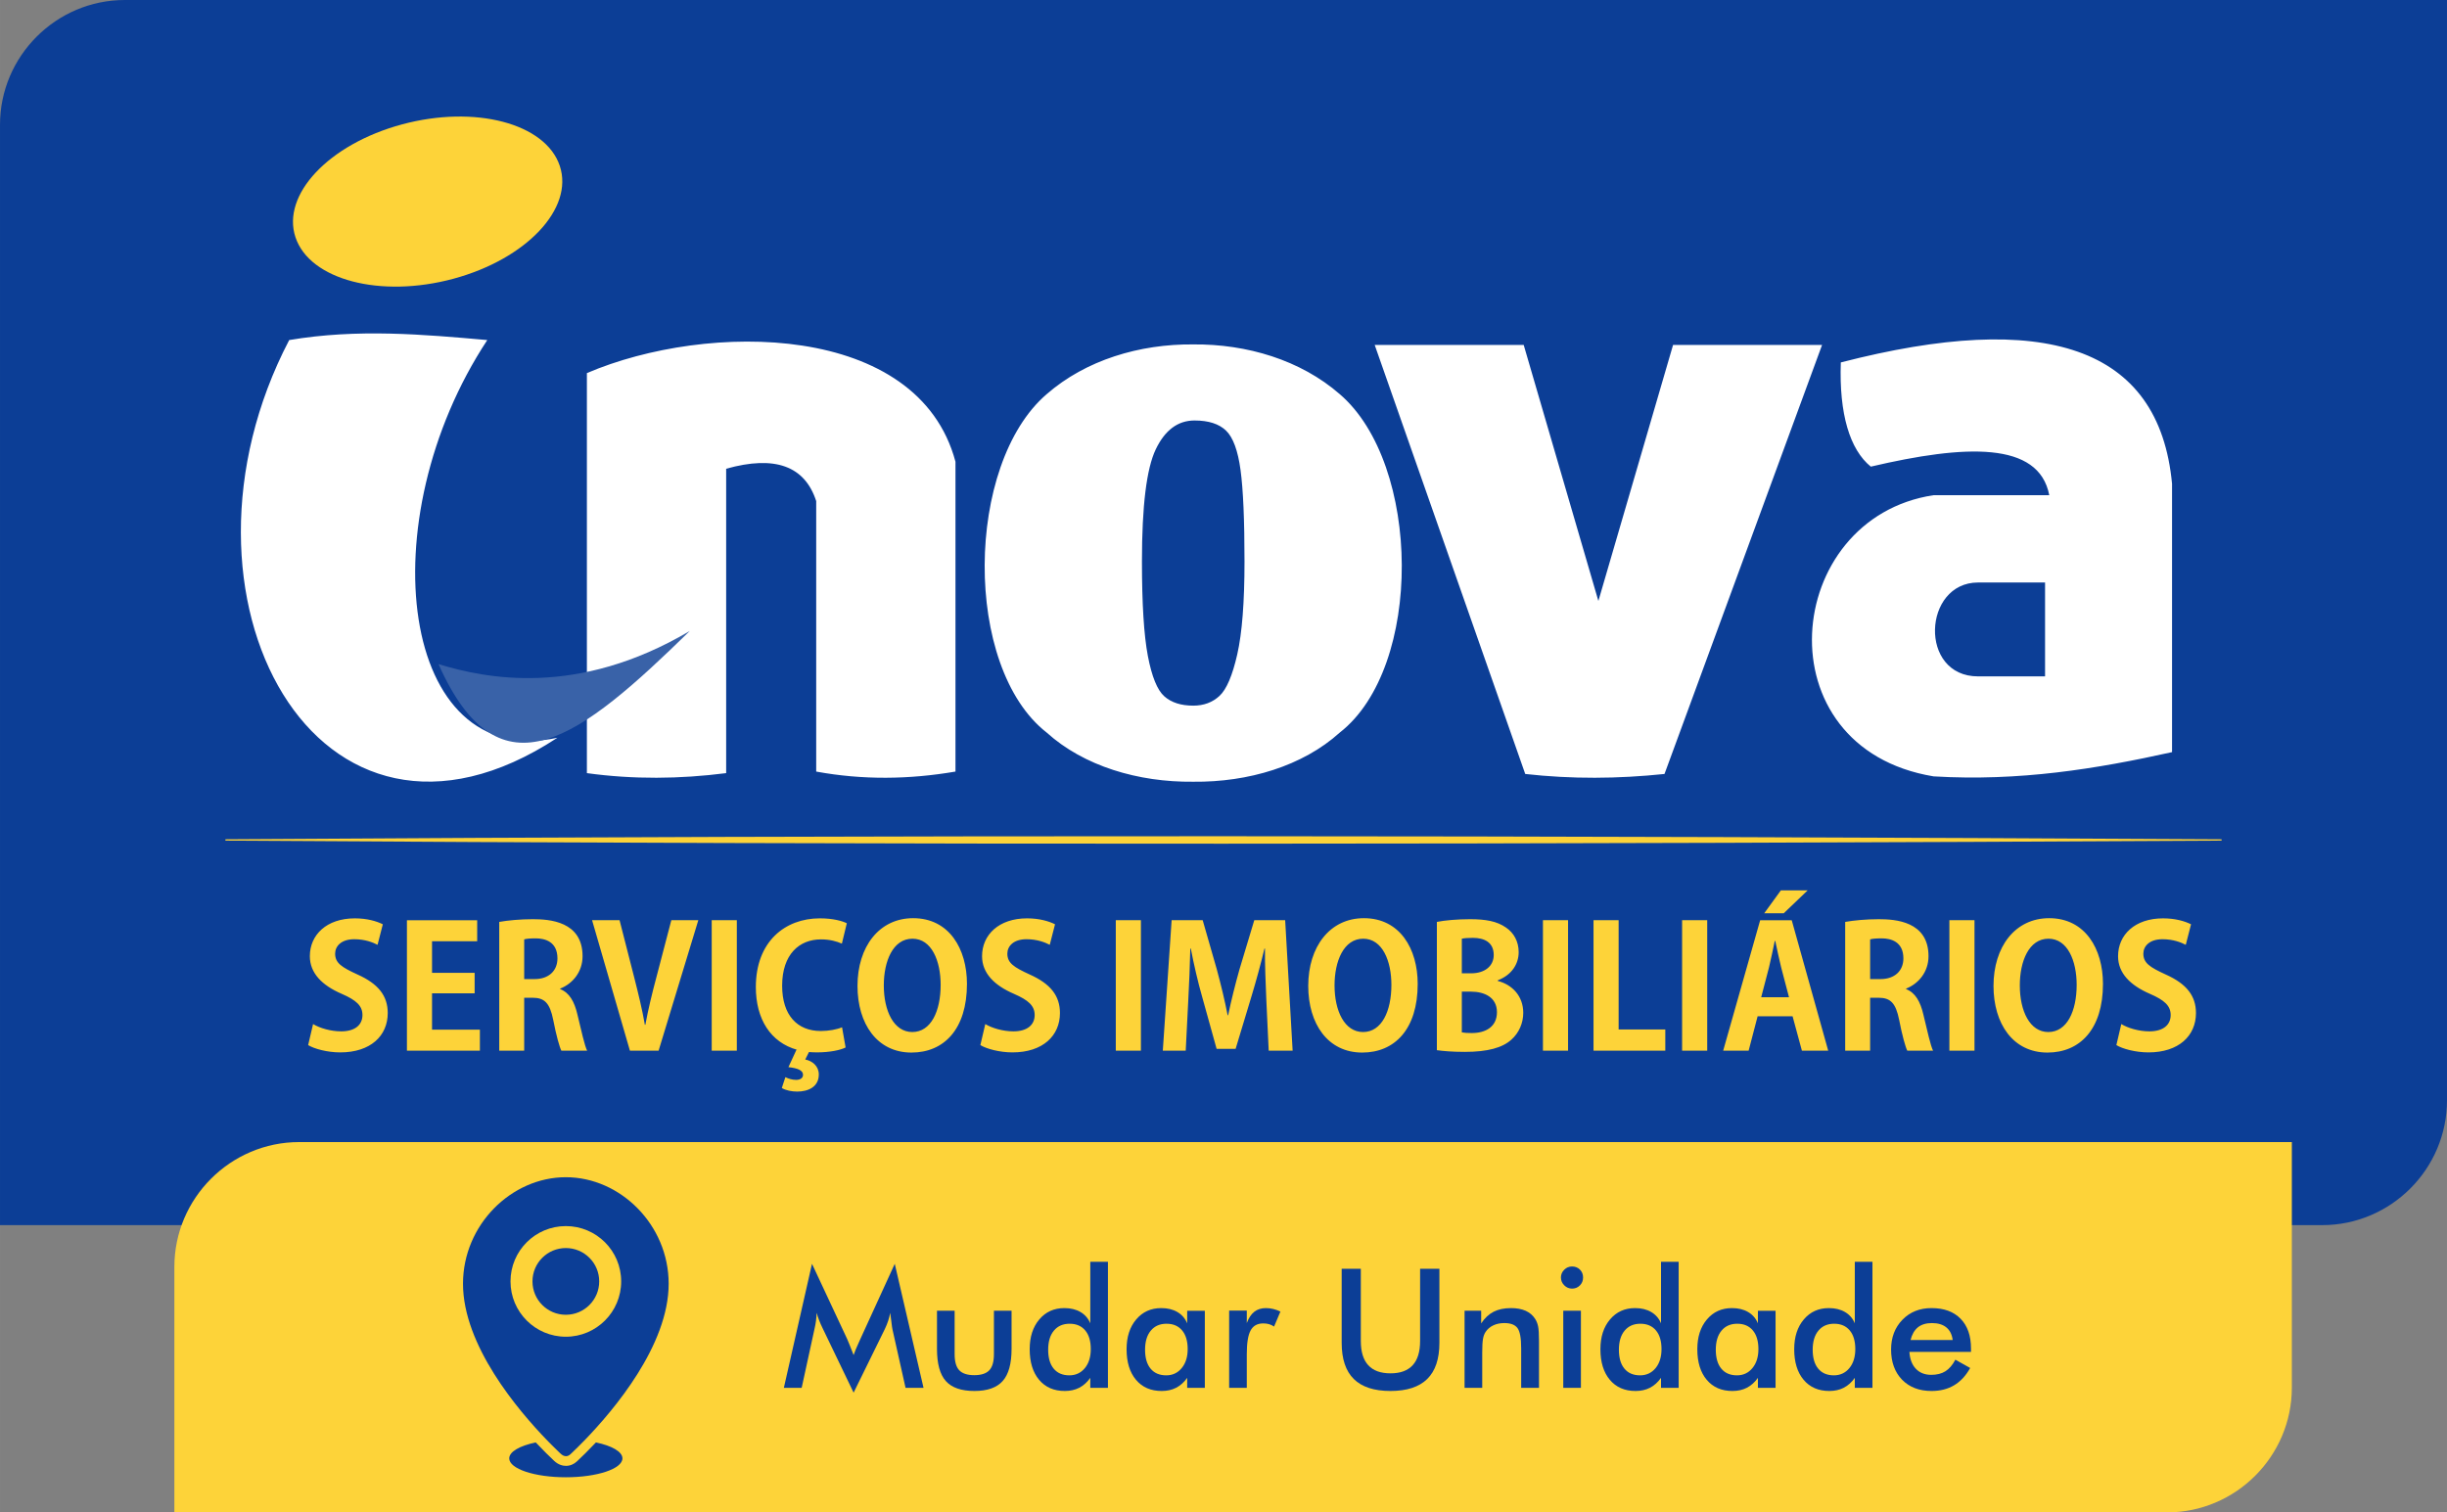
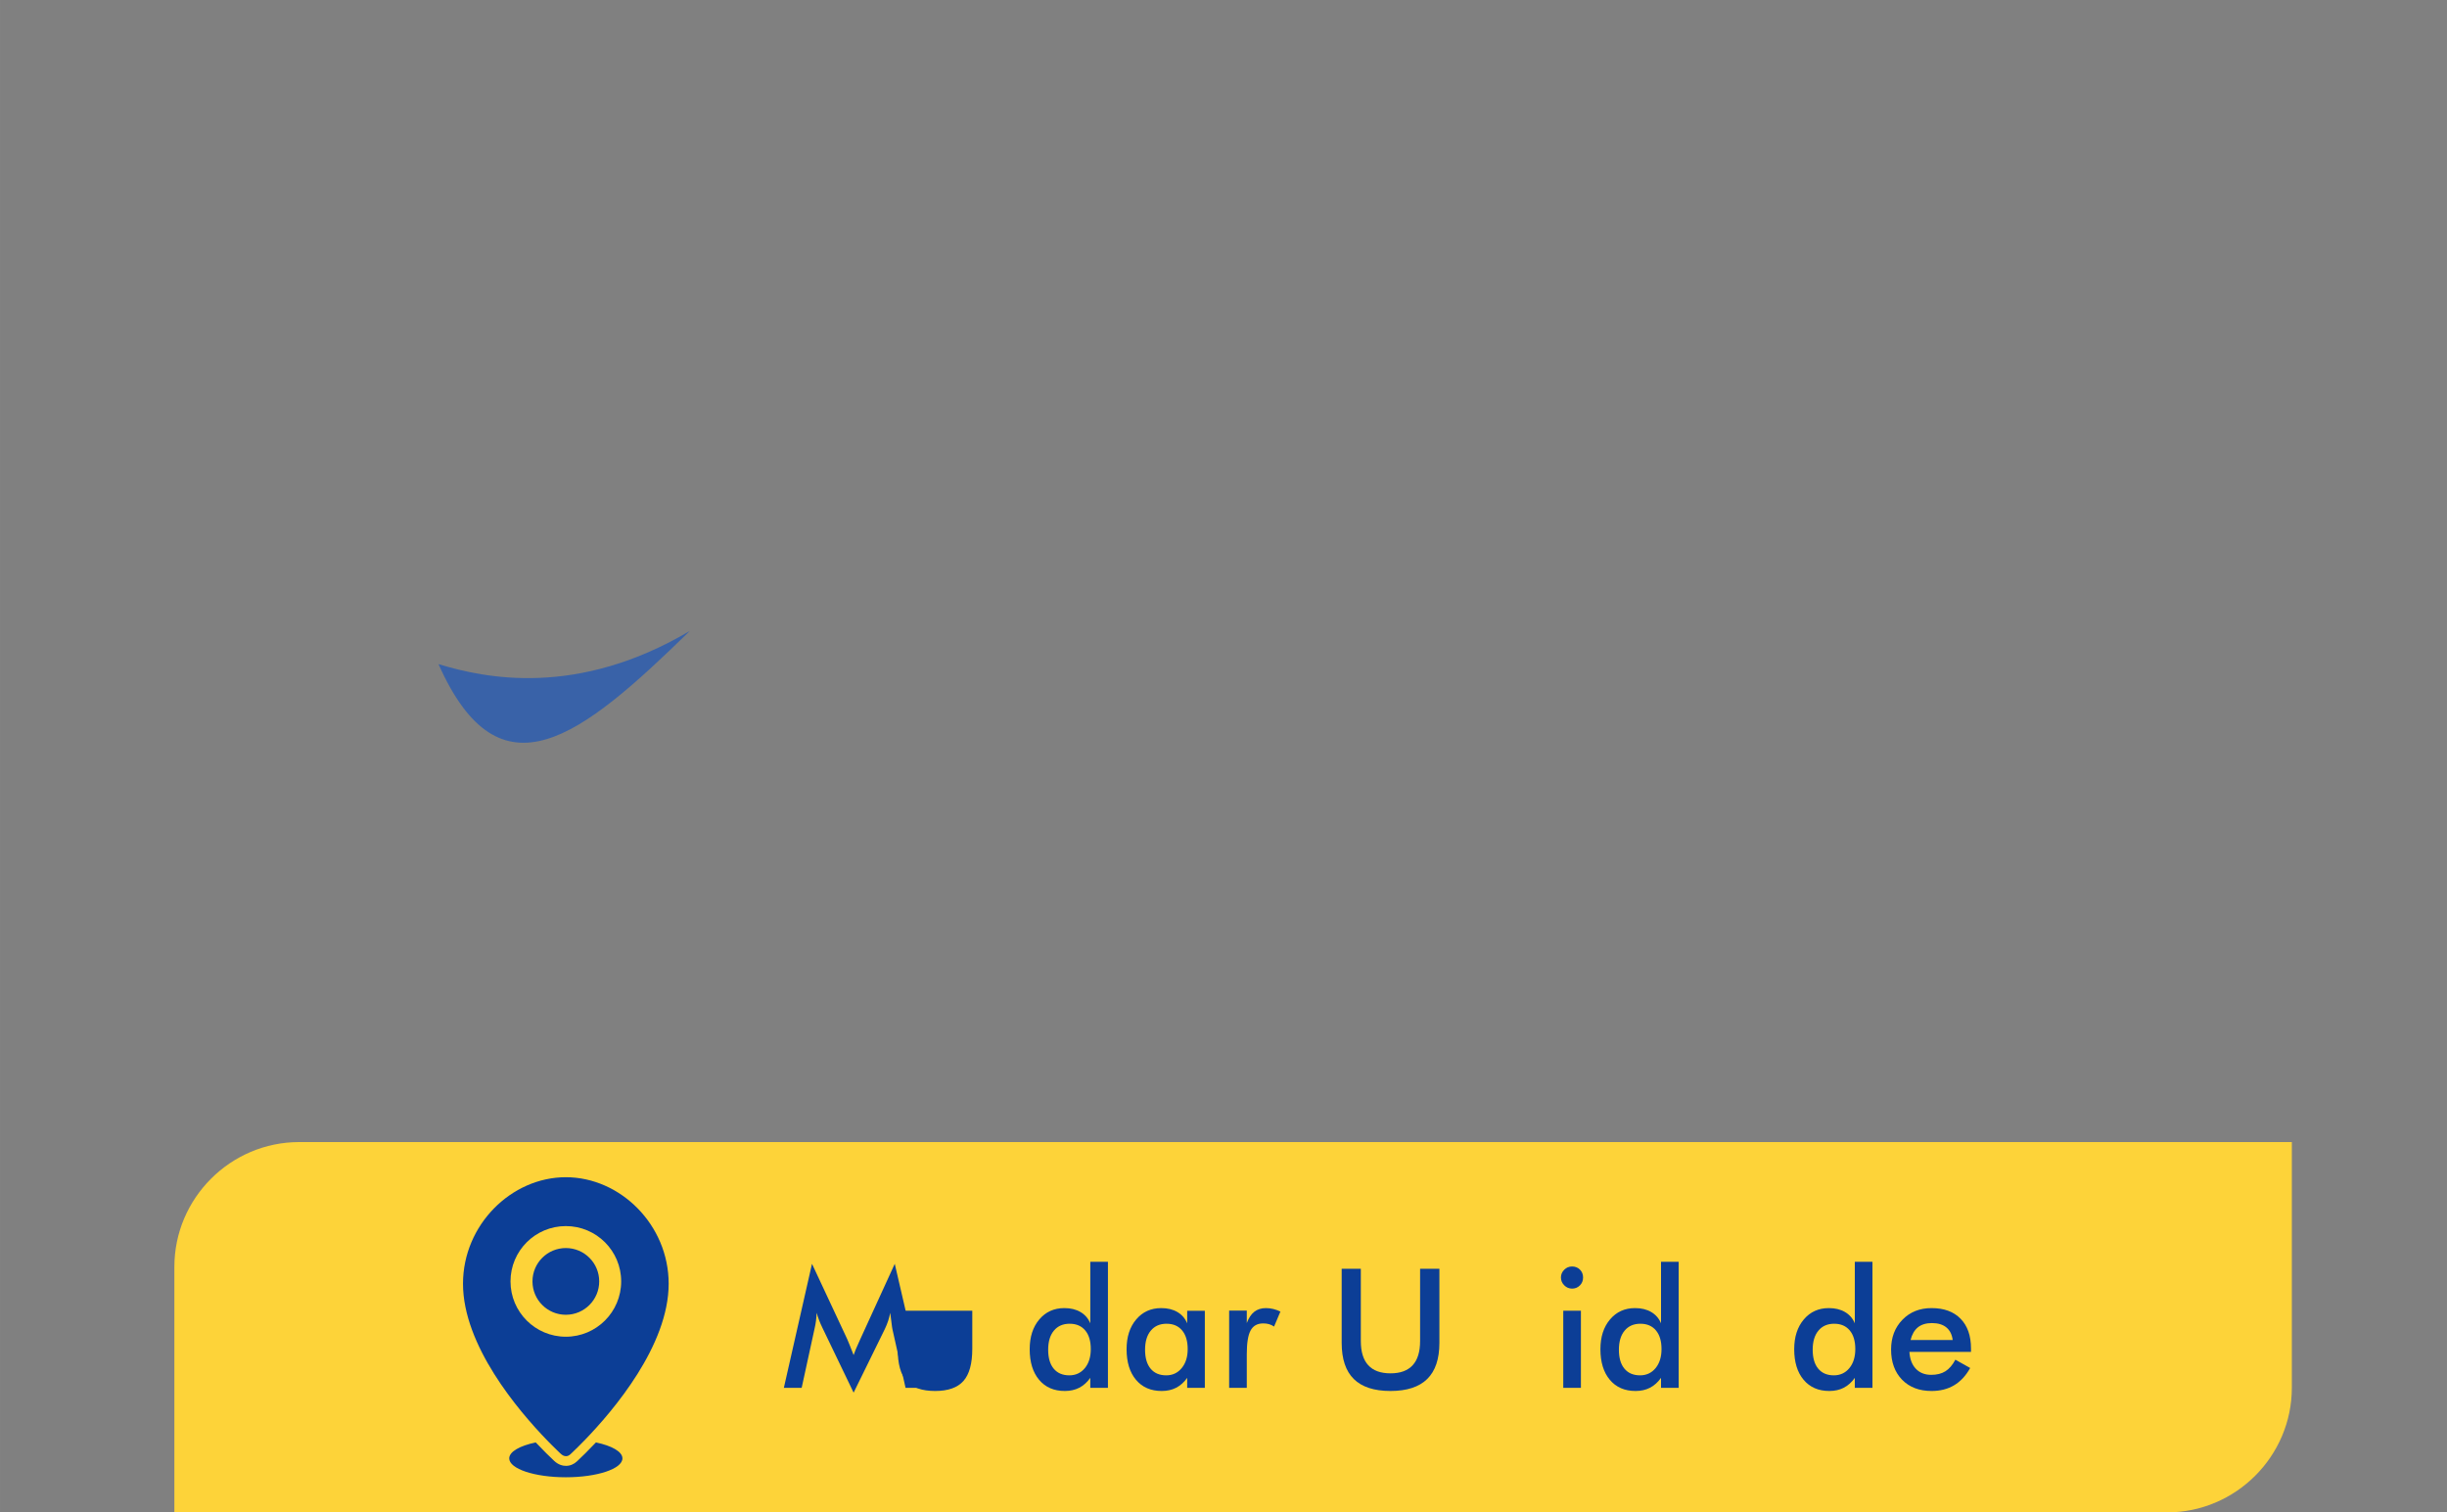
<svg xmlns="http://www.w3.org/2000/svg" xml:space="preserve" width="109.908mm" height="67.941mm" version="1.0" style="shape-rendering:geometricPrecision; text-rendering:geometricPrecision; image-rendering:optimizeQuality; fill-rule:evenodd; clip-rule:evenodd" viewBox="0 0 10373.7 6412.69">
  <rect x="0" y="0" width="10373.7" height="6412.69" fill="#808080" stroke="none" />
  <defs>
    <style type="text/css">
   
    .fil0 {fill:#0C3E96}
    .fil2 {fill:#3962A8}
    .fil3 {fill:#FDD339}
    .fil1 {fill:white}
    .fil4 {fill:#0C3E96;fill-rule:nonzero}
    .fil5 {fill:#0C3E96;fill-rule:nonzero}
   
  </style>
  </defs>
  <g id="Camada_x0020_1">
    <g id="_2345579388976">
-       <path class="fil0" d="M529.04 0l9844.66 0 0 4665.59c0,290.97 -238.07,529.04 -529.04,529.04l-9844.66 0 0 -4665.59c0,-290.97 238.07,-529.04 529.04,-529.04z" />
-       <path class="fil1" d="M9208.1 3189.08l0 -1137.89c-54.81,-584.79 -542.41,-736.74 -1404.22,-514.48 -7.61,217.86 37.86,369.26 127.1,441.85 399.45,-93.53 712.52,-108.52 756.59,121.05l-490.27 0c-641.59,96.84 -732.38,1071.25 0,1192.31 362.11,21.71 690.46,-31.69 1010.8,-102.83zm-7982.14 -1747.21c289.99,-49.02 568.66,-23.89 839.79,0 -503.7,764.36 -371.78,1830.87 297.26,1686.22 -1018.98,669.39 -1704.17,-600.44 -1137.05,-1686.22zm2234.16 1829.65c196.81,36.19 393.63,33.68 590.45,0l0 -1313.86c-158.08,-592.47 -1050.47,-594.68 -1562.57,-375.73l0 1696.2c196.8,27.07 393.62,25.19 590.43,0l0 -1290.65c207.15,-58.16 333.6,-11.41 381.7,137.17l0 1146.87zm977.26 -1600.37c165.68,-144.59 393.76,-212.9 621.1,-210.82 227.36,-2.08 455.42,66.23 621.11,210.82 345.99,296.57 355.48,1157.9 0,1435.12 -157.39,142.15 -387.84,210.78 -621.11,208.29 -233.26,2.49 -463.7,-66.14 -621.1,-208.29 -355.47,-277.23 -345.98,-1138.56 0,-1435.12zm621.1 1320.86c44.6,0 81.76,-13.79 111.49,-41.38 29.72,-27.59 54.82,-86.37 75.24,-176.33 20.44,-89.97 30.67,-221.31 30.67,-394.04 0,-175.12 -5.58,-304.07 -16.73,-386.84 -11.15,-82.78 -31.58,-138.55 -61.32,-167.34 -29.72,-28.79 -74.31,-43.18 -133.77,-43.18 -70.61,0 -125.41,40.78 -164.44,122.34 -39.02,81.57 -58.53,239.91 -58.53,475.01 0,179.94 8.36,313.67 25.09,401.23 16.73,87.57 39.94,144.55 69.67,170.93 29.74,26.39 70.62,39.59 122.64,39.59zm1407.52 289.66l-638.15 -1819.03 631.69 0 316.6 1085.45 316.59 -1085.45 631.7 0 -667.98 1819.03c-196.81,20.63 -393.63,22.17 -590.44,0zm2203.77 -811.81l-284.03 0c-234.04,0 -252.85,398.06 0,398.06l284.03 0 0 -398.06z" />
      <path class="fil2" d="M2924.43 2675.26c-478.37,283.23 -868.74,200.63 -1065.5,140.64 260.22,585.17 603.19,311.1 1065.5,-140.64z" />
-       <path class="fil3" d="M1703.79 527.53c309.42,-83.56 609.1,-4.79 669.35,175.94 60.25,180.72 -141.75,394.97 -451.16,478.53 -309.42,83.55 -609.1,4.78 -669.35,-175.94 -60.25,-180.73 141.75,-394.97 451.16,-478.53zm-80.89 3391.54c-25.9,-12.95 -66.19,-25.18 -118.71,-25.18 -119.43,0 -190.66,69.79 -190.66,160.44 0,71.94 51.81,123.74 135.26,159.72 61.15,26.62 87.77,50.35 87.77,89.93 0,41.01 -30.94,69.06 -89.93,69.06 -44.61,0 -90.65,-13.67 -119.43,-30.93l-20.87 89.21c25.9,15.83 81.3,30.93 135.98,30.93 128.78,0 201.45,-70.51 201.45,-166.91 0,-72.67 -39.58,-123.75 -128.06,-163.32 -67.64,-30.94 -94.97,-48.92 -94.97,-88.5 0,-30.93 25.18,-61.15 81.29,-61.15 45.32,0 79.14,13.68 98.57,23.75l22.3 -87.05zm411.52 446.77l-202.88 0 0 -153.96 180.59 0 0 -87.05 -180.59 0 0 -133.82 191.38 0 0 -89.21 -297.85 0 0 553.26 309.36 0 0 -89.21zm340.31 -174.11c51.8,-20.15 94.96,-69.79 94.96,-137.42 0,-148.2 -141.01,-156.84 -210.8,-156.84 -53.96,0 -105.76,5.03 -142.45,11.51l0 546.07 105.76 0 0 -224.47 35.97 0c50.36,0 72.67,22.3 87.05,93.53 12.95,66.91 26.63,115.11 34.54,130.94l109.36 0c-10.79,-20.87 -25.18,-87.05 -41.01,-152.53 -12.95,-56.11 -34.53,-93.53 -73.38,-108.64l0 -2.15zm-152.53 -40.29l0 -168.35c8.64,-2.88 25.18,-4.32 48.92,-4.32 38.85,0 92.09,13.68 92.09,84.9 0,52.52 -36.7,87.77 -97.12,87.77l-43.89 0zm623.77 -249.64l-64.03 244.62c-17.27,64.75 -33.82,132.38 -46.05,198.57l-2.15 0c-11.52,-66.91 -28.06,-133.1 -44.61,-198.57l-62.59 -244.62 -116.55 0 160.43 553.26 121.59 0 168.35 -553.26 -114.39 0zm171.23 553.25l106.48 0 0 -553.26 -106.48 0 0 553.26zm359.01 -3.59l-33.82 73.38c41.01,4.31 61.88,14.38 61.88,32.37 0,15.83 -14.39,21.59 -29.5,21.59 -15.83,0 -32.38,-5.04 -45.33,-11.52l-15.1 46.04c17.26,10.08 41.73,15.11 65.47,15.11 44.61,0 91.37,-18.71 91.37,-72.67 0,-35.25 -27.34,-57.56 -57.56,-63.3l15.83 -31.66c10.79,0.72 21.58,1.43 33.09,1.43 56.84,0 101.45,-10.07 122.3,-20.86l-15.11 -85.62c-21.58,9.35 -56.83,15.83 -89.93,15.83 -100,0 -164.03,-66.91 -164.03,-192.09 0,-133.82 73.38,-196.41 164.76,-196.41 38.13,0 66.9,8.63 88.49,17.98l20.87 -86.33c-17.99,-9.35 -58.27,-20.86 -113.68,-20.86l-0.72 0c-146.77,0 -271.24,97.84 -271.24,291.38 0,135.25 61.88,234.54 175.55,266.2l-3.6 0zm495 -558.29c-144.61,0 -235.98,121.58 -235.98,287.06 0,160.44 82.74,282.74 228.79,282.74 137.42,0 235.26,-98.56 235.26,-291.38 0,-147.49 -74.82,-278.42 -228.06,-278.42zm-2.88 87.05c81.3,0 119.43,94.24 119.43,195.69 0,111.52 -41,200 -120.14,200 -78.43,0 -120.87,-89.21 -120.87,-197.85 0,-101.44 38.13,-197.84 121.59,-197.84zm604.34 -61.15c-25.9,-12.95 -66.19,-25.18 -118.71,-25.18 -119.43,0 -190.66,69.79 -190.66,160.44 0,71.94 51.81,123.74 135.26,159.72 61.15,26.62 87.77,50.35 87.77,89.93 0,41.01 -30.94,69.06 -89.93,69.06 -44.61,0 -90.65,-13.67 -119.43,-30.93l-20.87 89.21c25.9,15.83 81.3,30.93 135.98,30.93 128.78,0 201.45,-70.51 201.45,-166.91 0,-72.67 -39.58,-123.75 -128.06,-163.32 -67.64,-30.94 -94.97,-48.92 -94.97,-88.5 0,-30.93 25.18,-61.15 81.29,-61.15 45.32,0 79.14,13.68 98.57,23.75l22.3 -87.05zm257.57 535.98l106.48 0 0 -553.26 -106.48 0 0 553.26zm718.01 -553.25l-130.94 0 -62.59 207.92c-18.71,66.19 -35.25,133.1 -48.2,194.97l-2.16 0c-12.23,-63.31 -28.06,-128.06 -46.04,-194.97l-59.72 -207.92 -131.66 0 -37.41 553.26 97.12 0 10.8 -212.96c3.6,-68.34 7.19,-150.36 8.64,-220.15l2.15 0c12.95,67.63 30.22,142.45 48.2,205.04l61.15 220.15 80.59 0 67.63 -223.75c18.7,-61.88 38.85,-135.26 54.68,-201.45l2.15 0c-0.72,69.79 2.88,144.61 5.76,217.99l10.07 215.11 101.45 0 -31.66 -553.26zm333.82 -8.63c-144.61,0 -235.98,121.58 -235.98,287.06 0,160.44 82.74,282.74 228.79,282.74 137.42,0 235.26,-98.56 235.26,-291.38 0,-147.49 -74.82,-278.42 -228.06,-278.42zm-2.88 87.05c81.3,0 119.43,94.24 119.43,195.69 0,111.52 -41,200 -120.14,200 -78.43,0 -120.87,-89.21 -120.87,-197.85 0,-101.44 38.13,-197.84 121.59,-197.84zm570.52 176.27c58.99,-22.3 88.49,-69.07 88.49,-119.44 0,-45.32 -20.86,-82.01 -53.96,-104.32 -38.13,-26.62 -85.61,-35.25 -152.52,-35.25 -53.96,0 -108.64,5.03 -140.29,11.51l0 543.91c25.9,3.6 65.47,7.2 117.99,7.2 98.56,0 160.44,-17.99 197.84,-51.81 32.38,-28.78 50.36,-70.51 50.36,-113.67 0,-70.51 -46.04,-119.43 -107.91,-135.25l0 -2.88zm-152.53 -29.5l0 -146.77c9.35,-2.16 23.74,-3.6 46.76,-3.6 47.49,0 88.5,17.98 88.5,72.66 0,45.32 -35.97,77.71 -96.41,77.71l-38.85 0zm0 77.7l39.57 0c54.68,0 109.36,23.02 109.36,87.05 0,62.6 -48.92,88.5 -106.48,88.5 -18.71,0 -31.66,-0.73 -42.45,-2.88l0 -172.67zm343.9 250.37l106.48 0 0 -553.26 -106.48 0 0 553.26zm518.72 -89.93l-197.85 0 0 -463.33 -106.48 0 0 553.26 304.33 0 0 -89.93zm71.22 89.93l106.48 0 0 -553.26 -106.48 0 0 553.26zm464.76 -553.25l-133.82 0 -156.84 553.26 107.92 0 38.13 -146.05 148.2 0 39.58 146.05 111.51 0 -154.68 -553.26zm-129.5 326.63l33.09 -126.62c7.91,-32.37 17.26,-77.71 24.46,-112.23l2.15 0c7.19,33.81 16.55,78.42 25.18,112.95l33.09 125.9 -117.98 0zm12.94 -356.13l82.73 0 101.45 -97.12 -113.67 0 -70.51 97.12zm601.46 319.43c51.8,-20.15 94.96,-69.79 94.96,-137.42 0,-148.2 -141.01,-156.84 -210.8,-156.84 -53.95,0 -105.75,5.03 -142.44,11.51l0 546.07 105.75 0 0 -224.47 35.97 0c50.36,0 72.67,22.3 87.05,93.53 12.95,66.91 26.63,115.11 34.54,130.94l109.36 0c-10.79,-20.87 -25.18,-87.05 -41.01,-152.53 -12.95,-56.11 -34.53,-93.53 -73.38,-108.64l0 -2.15zm-152.53 -40.29l0 -168.35c8.64,-2.88 25.18,-4.32 48.92,-4.32 38.85,0 92.09,13.68 92.09,84.9 0,52.52 -36.7,87.77 -97.12,87.77l-43.89 0zm335.98 303.61l106.48 0 0 -553.26 -106.48 0 0 553.26zm423.04 -561.89c-144.61,0 -235.98,121.58 -235.98,287.06 0,160.44 82.74,282.74 228.79,282.74 137.42,0 235.26,-98.56 235.26,-291.38 0,-147.49 -74.82,-278.42 -228.06,-278.42zm-2.88 87.06c81.3,0 119.43,94.24 119.43,195.69 0,111.52 -41,200 -120.14,200 -78.43,0 -120.87,-89.21 -120.87,-197.85 0,-101.44 38.13,-197.84 121.59,-197.84zm604.34 -61.15c-25.9,-12.95 -66.19,-25.18 -118.71,-25.18 -119.43,0 -190.66,69.79 -190.66,160.44 0,71.94 51.81,123.74 135.26,159.72 61.15,26.62 87.77,50.35 87.77,89.93 0,41.01 -30.94,69.06 -89.93,69.06 -44.61,0 -90.65,-13.67 -119.43,-30.93l-20.87 89.21c25.9,15.83 81.3,30.93 135.98,30.93 128.78,0 201.45,-70.51 201.45,-166.91 0,-72.67 -39.58,-123.75 -128.06,-163.32 -67.64,-30.94 -94.97,-48.92 -94.97,-88.5 0,-30.93 25.18,-61.15 81.29,-61.15 45.32,0 79.14,13.68 98.57,23.75l22.3 -87.05zm-8333.1 -360.26c2820.88,-18.91 5641.73,-16.08 8462.59,0l0 5.41c-2820.87,16.09 -5641.73,18.9 -8462.59,0l0 -5.41z" />
    </g>
    <path class="fil3" d="M1268.25 4842.47l8447.75 0 0 1041.18c0,290.97 -238.07,529.04 -529.04,529.04l-8447.75 0 0 -1041.18c0,-290.97 238.07,-529.04 529.04,-529.04z" />
    <path class="fil4" d="M3783.19 5635.34c-0.94,-3.88 -2.47,-14.71 -4.47,-32.35 -1.88,-14.71 -3.52,-26.94 -4.82,-36.58 -2.11,11.52 -5.05,23.06 -8.82,34.47 -3.77,11.52 -8.59,23.17 -14.36,35.17l-131.98 268.9 -131.98 -274.44c-5.53,-11.29 -10.35,-22.11 -14.35,-32.7 -4,-10.58 -7.53,-21.05 -10.48,-31.4 -0.23,10.59 -1.06,21.64 -2.59,33.29 -1.53,11.65 -3.76,23.76 -6.7,36.35l-54.11 248.43 -75.52 0 119.28 -525.8 148.92 318.42c2.24,4.95 5.77,13.41 10.47,25.06 4.71,11.76 10.35,26.23 17.06,43.41 4.82,-14.47 12.47,-32.82 22.82,-55.06 2.71,-6 4.82,-10.59 6.12,-13.76l145.5 -318.07 121.98 525.8 -76.23 0 -55.75 -249.14z" />
-     <path id="1" class="fil4" d="M4047.03 5557.7l0 184.2c0,31.65 6.58,54.46 19.64,68.23 13.05,13.76 34.22,20.7 63.63,20.7 29.41,0 50.58,-6.94 63.63,-20.7 13.06,-13.77 19.65,-36.58 19.65,-68.23l0 -184.2 74.81 0 0 161.74c0,62.46 -12.47,107.86 -37.53,136.09 -25.05,28.23 -65.04,42.35 -119.86,42.35 -55.75,0 -96.23,-14 -121.28,-41.99 -25.06,-28 -37.53,-73.53 -37.53,-136.45l0 -161.74 74.82 0z" />
+     <path id="1" class="fil4" d="M4047.03 5557.7l0 184.2l0 -184.2 74.81 0 0 161.74c0,62.46 -12.47,107.86 -37.53,136.09 -25.05,28.23 -65.04,42.35 -119.86,42.35 -55.75,0 -96.23,-14 -121.28,-41.99 -25.06,-28 -37.53,-73.53 -37.53,-136.45l0 -161.74 74.82 0z" />
    <path id="2" class="fil4" d="M4624.24 5720.03c0,-33.76 -7.88,-60.1 -23.64,-78.93 -15.76,-18.94 -37.75,-28.35 -65.99,-28.35 -28.35,0 -50.58,9.77 -66.7,29.17 -16.23,19.41 -24.35,46.47 -24.35,80.93 0,34.71 7.77,61.52 23.41,80.34 15.65,18.94 37.76,28.35 66.23,28.35 27.05,0 49.05,-10.23 65.87,-30.58 16.71,-20.36 25.17,-47.29 25.17,-80.94zm-2.11 -369.82l74.81 0 0 534.27 -74.81 0 0 -42.23c-13.3,18.7 -28.94,32.7 -46.7,41.88 -17.88,9.17 -38.23,13.76 -61.28,13.76 -46.11,0 -82.58,-15.76 -109.04,-47.41 -26.58,-31.52 -39.88,-74.81 -39.88,-129.74 0,-52.11 13.53,-94.23 40.7,-126.21 27.17,-32.12 62.58,-48.12 106.22,-48.12 26.7,0 49.52,5.53 68.46,16.71 18.94,11.05 32.82,27.05 41.53,47.87l0 -260.78z" />
    <path id="3" class="fil4" d="M5107.7 5884.48l-74.81 0 0 -42.23c-13.3,18.7 -28.94,32.7 -46.7,41.88 -17.88,9.17 -38.23,13.76 -61.28,13.76 -46.11,0 -82.58,-15.76 -109.04,-47.41 -26.58,-31.52 -39.88,-74.81 -39.88,-129.74 0,-52.11 13.53,-94.23 40.7,-126.21 27.17,-32.12 62.58,-48.12 106.22,-48.12 26.7,0 49.52,5.53 68.46,16.71 18.94,11.05 32.82,27.05 41.53,47.87l0 -53.28 74.81 0 0 326.77zm-72.7 -164.45c0,-33.76 -7.88,-60.1 -23.64,-78.93 -15.76,-18.94 -37.75,-28.35 -65.99,-28.35 -28.35,0 -50.58,9.77 -66.7,29.17 -16.23,19.41 -24.35,46.47 -24.35,80.93 0,34.71 7.77,61.52 23.41,80.34 15.65,18.94 37.76,28.35 66.23,28.35 26.94,0 48.82,-10.23 65.64,-30.7 16.94,-20.46 25.41,-47.4 25.41,-80.81z" />
    <path id="4" class="fil4" d="M5285.56 5609.93c8.12,-21.64 18.7,-37.64 31.87,-48 13.3,-10.34 29.65,-15.53 49.29,-15.53 10.59,0 20.93,1.29 31.18,3.77 10.23,2.47 20.35,6.24 30.23,10.94l-26.94 63.63c-6.47,-4.59 -13.41,-7.99 -20.82,-10.11 -7.53,-2.24 -15.89,-3.29 -25.06,-3.29 -24.94,0 -42.7,9.88 -53.52,29.76 -10.83,19.88 -16.23,53.28 -16.23,100.1l0 143.28 -74.81 0 0 -327.48 74.81 0 0 52.93z" />
    <path id="5" class="fil4" d="M5687.85 5379.84l81.17 0 0 306.42c0,45.41 10.47,79.64 31.52,102.46 21.05,22.95 52.46,34.35 94.34,34.35 41.52,0 72.81,-11.4 93.87,-34.35 21.06,-22.81 31.52,-57.05 31.52,-102.46l0 -306.42 81.87 0 0 313.96c0,68.22 -17.18,119.4 -51.64,153.27 -34.47,33.88 -86.46,50.82 -155.86,50.82 -69.4,0 -121.16,-16.94 -155.4,-50.7 -34.22,-33.75 -51.4,-84.93 -51.4,-153.39l0 -313.96z" />
-     <path id="6" class="fil4" d="M6208.84 5884.48l0 -326.77 70.34 0 0 53.64c14.94,-22.59 32.47,-39.06 52.7,-49.41 20.23,-10.34 44.81,-15.53 73.87,-15.53 24.35,0 45.05,3.89 62.23,11.53 17.06,7.76 30.47,19.17 40.11,34.35 5.76,8.94 9.88,19.41 12.47,31.4 2.46,11.88 3.77,32.82 3.77,62.7l0 198.09 -75.53 0 0 -167.74c0,-42.94 -5.17,-71.52 -15.64,-85.64 -10.47,-14.11 -29.05,-21.17 -55.75,-21.17 -17.41,0 -33.05,3.18 -46.7,9.65 -13.65,6.47 -24.46,15.53 -32.23,27.17 -5.53,7.88 -9.41,17.88 -11.52,30.23 -2.24,12.23 -3.29,31.76 -3.29,58.7l0 148.8 -74.81 0z" />
    <path id="7" class="fil4" d="M6617.37 5416.55c0,-12.59 4.7,-23.53 14,-32.83 9.29,-9.17 20.35,-13.76 33.29,-13.76 13.29,0 24.46,4.47 33.29,13.3 8.82,8.82 13.29,19.99 13.29,33.29 0,13.4 -4.47,24.58 -13.41,33.64 -9.05,9.05 -20.11,13.65 -33.17,13.65 -12.94,0 -24,-4.71 -33.29,-14.01 -9.3,-9.29 -14,-20.35 -14,-33.28zm9.88 467.93l0 -326.77 74.81 0 0 326.77 -74.81 0z" />
    <path id="8" class="fil4" d="M7043.78 5720.03c0,-33.76 -7.88,-60.1 -23.64,-78.93 -15.76,-18.94 -37.75,-28.35 -65.99,-28.35 -28.35,0 -50.58,9.77 -66.7,29.17 -16.23,19.41 -24.35,46.47 -24.35,80.93 0,34.71 7.77,61.52 23.41,80.34 15.65,18.94 37.76,28.35 66.23,28.35 27.05,0 49.05,-10.23 65.87,-30.58 16.71,-20.36 25.17,-47.29 25.17,-80.94zm-2.11 -369.82l74.81 0 0 534.27 -74.81 0 0 -42.23c-13.3,18.7 -28.94,32.7 -46.7,41.88 -17.88,9.17 -38.23,13.76 -61.28,13.76 -46.11,0 -82.58,-15.76 -109.04,-47.41 -26.58,-31.52 -39.88,-74.81 -39.88,-129.74 0,-52.11 13.53,-94.23 40.7,-126.21 27.17,-32.12 62.58,-48.12 106.22,-48.12 26.7,0 49.52,5.53 68.46,16.71 18.94,11.05 32.82,27.05 41.53,47.87l0 -260.78z" />
-     <path id="9" class="fil4" d="M7527.24 5884.48l-74.81 0 0 -42.23c-13.3,18.7 -28.94,32.7 -46.7,41.88 -17.88,9.17 -38.23,13.76 -61.28,13.76 -46.11,0 -82.58,-15.76 -109.04,-47.41 -26.58,-31.52 -39.88,-74.81 -39.88,-129.74 0,-52.11 13.53,-94.23 40.7,-126.21 27.17,-32.12 62.58,-48.12 106.22,-48.12 26.7,0 49.52,5.53 68.46,16.71 18.94,11.05 32.82,27.05 41.53,47.87l0 -53.28 74.81 0 0 326.77zm-72.7 -164.45c0,-33.76 -7.88,-60.1 -23.64,-78.93 -15.76,-18.94 -37.75,-28.35 -65.99,-28.35 -28.35,0 -50.58,9.77 -66.7,29.17 -16.23,19.41 -24.35,46.47 -24.35,80.93 0,34.71 7.77,61.52 23.41,80.34 15.65,18.94 37.76,28.35 66.23,28.35 26.94,0 48.82,-10.23 65.64,-30.7 16.94,-20.46 25.41,-47.4 25.41,-80.81z" />
    <path id="10" class="fil4" d="M7865.31 5720.03c0,-33.76 -7.88,-60.1 -23.64,-78.93 -15.76,-18.94 -37.75,-28.35 -65.99,-28.35 -28.35,0 -50.58,9.77 -66.7,29.17 -16.23,19.41 -24.35,46.47 -24.35,80.93 0,34.71 7.77,61.52 23.41,80.34 15.65,18.94 37.76,28.35 66.23,28.35 27.05,0 49.05,-10.23 65.87,-30.58 16.71,-20.36 25.17,-47.29 25.17,-80.94zm-2.11 -369.82l74.81 0 0 534.27 -74.81 0 0 -42.23c-13.3,18.7 -28.94,32.7 -46.7,41.88 -17.88,9.17 -38.23,13.76 -61.28,13.76 -46.11,0 -82.58,-15.76 -109.04,-47.41 -26.58,-31.52 -39.88,-74.81 -39.88,-129.74 0,-52.11 13.53,-94.23 40.7,-126.21 27.17,-32.12 62.58,-48.12 106.22,-48.12 26.7,0 49.52,5.53 68.46,16.71 18.94,11.05 32.82,27.05 41.53,47.87l0 -260.78z" />
    <path id="11" class="fil4" d="M8355.83 5732.02l-261.14 0c1.88,30.59 10.94,54.47 27.29,71.64 16.23,17.18 37.99,25.76 65.16,25.76 24.12,0 44.23,-5.05 60.23,-15.17 16.12,-10.12 30.12,-26.47 42.11,-49.05l62.81 35.17c-18.35,32.94 -41.06,57.29 -68.22,73.4 -27.06,16.11 -58.93,24.12 -95.41,24.12 -52.46,0 -94.1,-16 -125.16,-47.88 -30.94,-31.99 -46.47,-74.57 -46.47,-127.85 0,-51.29 16,-93.28 48.11,-126.34 32,-32.94 73.17,-49.41 123.51,-49.41 52.58,0 93.64,15.06 123.04,45.17 29.41,30 44.12,72.22 44.12,126.34l0 14.11zm-77.64 -50.11c-2.94,-23.41 -11.87,-41.28 -26.81,-53.52 -14.94,-12.36 -35.4,-18.47 -61.28,-18.47 -24.59,0 -44.35,6 -59.28,17.88 -14.83,12.01 -25.3,30 -31.29,54.11l178.67 0z" />
    <path class="fil5" d="M2540.24 5433.27c0,-78.18 -63.35,-141.47 -141.45,-141.47 -78.13,0 -141.46,63.29 -141.46,141.47 0,78.07 63.32,141.46 141.46,141.46 78.09,0 141.45,-63.39 141.45,-141.46zm-376.06 0c0,-129.54 105.01,-234.56 234.61,-234.56 129.53,0 234.58,105.01 234.58,234.56 0,129.53 -105.05,234.56 -234.58,234.56 -129.6,0 -234.61,-105.02 -234.61,-234.56zm156.34 674.89c0.02,0 0.04,0 0.05,0 2.81,2.89 5.54,5.66 8.22,8.44 0.43,0.45 0.87,0.82 1.32,1.27 2.16,2.19 4.28,4.39 6.35,6.47 0.65,0.71 1.28,1.27 1.93,1.97 1.94,1.97 3.88,3.81 5.76,5.67 0.52,0.59 1.01,1.04 1.53,1.5 4.73,4.75 9.19,9.14 13.4,13.19 0.57,0.59 1.1,1.17 1.66,1.62 1.43,1.51 2.87,2.77 4.25,4.16 0.68,0.69 1.38,1.27 2.04,1.97 1.31,1.26 2.54,2.43 3.76,3.58 0.58,0.59 1.14,1.15 1.73,1.62 1.69,1.62 3.33,3.23 4.87,4.62 1.75,1.63 3.52,3.12 5.3,4.29 0.56,0.45 1.16,0.69 1.75,1.02 1.19,0.82 2.39,1.52 3.57,2.1 0.73,0.35 1.45,0.45 2.19,0.8 1.06,0.35 2.14,0.8 3.24,1.04 0.76,0.24 1.51,0.35 2.28,0.35 1.03,0.24 2.07,0.35 3.09,0.45 0.18,0 0.35,0 0.49,0 0.8,0 1.6,-0.1 2.38,-0.22 0.73,-0.12 1.45,-0.12 2.16,-0.24 1.01,-0.24 2.01,-0.59 3.02,-0.8 0.64,-0.24 1.3,-0.47 1.95,-0.7 1.1,-0.47 2.2,-1.16 3.25,-1.75 0.52,-0.33 1.07,-0.58 1.6,-0.81 1.56,-1.14 3.11,-2.29 4.63,-3.81 1.6,-1.5 3.31,-3.01 5.06,-4.73 0.36,-0.36 0.76,-0.69 1.1,-1.04 1.56,-1.52 3.18,-3.01 4.84,-4.63 0.31,-0.24 0.59,-0.59 0.92,-0.93 6.23,-5.88 13.24,-12.7 20.97,-20.46 0.08,0 0.18,-0.11 0.25,-0.25 7.66,-7.5 15.94,-15.95 24.81,-25.09 0.25,-0.24 0.49,-0.47 0.76,-0.69 0,0 0,0 0,0 125.45,-129.32 357.7,-404.02 357.7,-665.17 0,-249.37 -204.87,-451.55 -435.92,-451.55 -231.05,0 -435.96,202.18 -435.96,451.55 0,261.16 232.24,535.74 357.68,665.17l0 0zm205.89 7.85c-32.49,34.36 -60.54,61.65 -80.01,79.93 -13.53,12.73 -29.82,19.43 -47.12,19.43 -12.55,0 -31.46,-3.69 -50.09,-21.27 -19.07,-17.93 -46.34,-44.53 -78.04,-78.09 -67.48,14.11 -112.36,39.22 -112.36,67.67 0,44.18 107.45,80.04 239.99,80.04 132.51,0 239.95,-35.86 239.95,-80.04 0,-28.45 -44.86,-53.55 -112.33,-67.67z" />
  </g>
</svg>